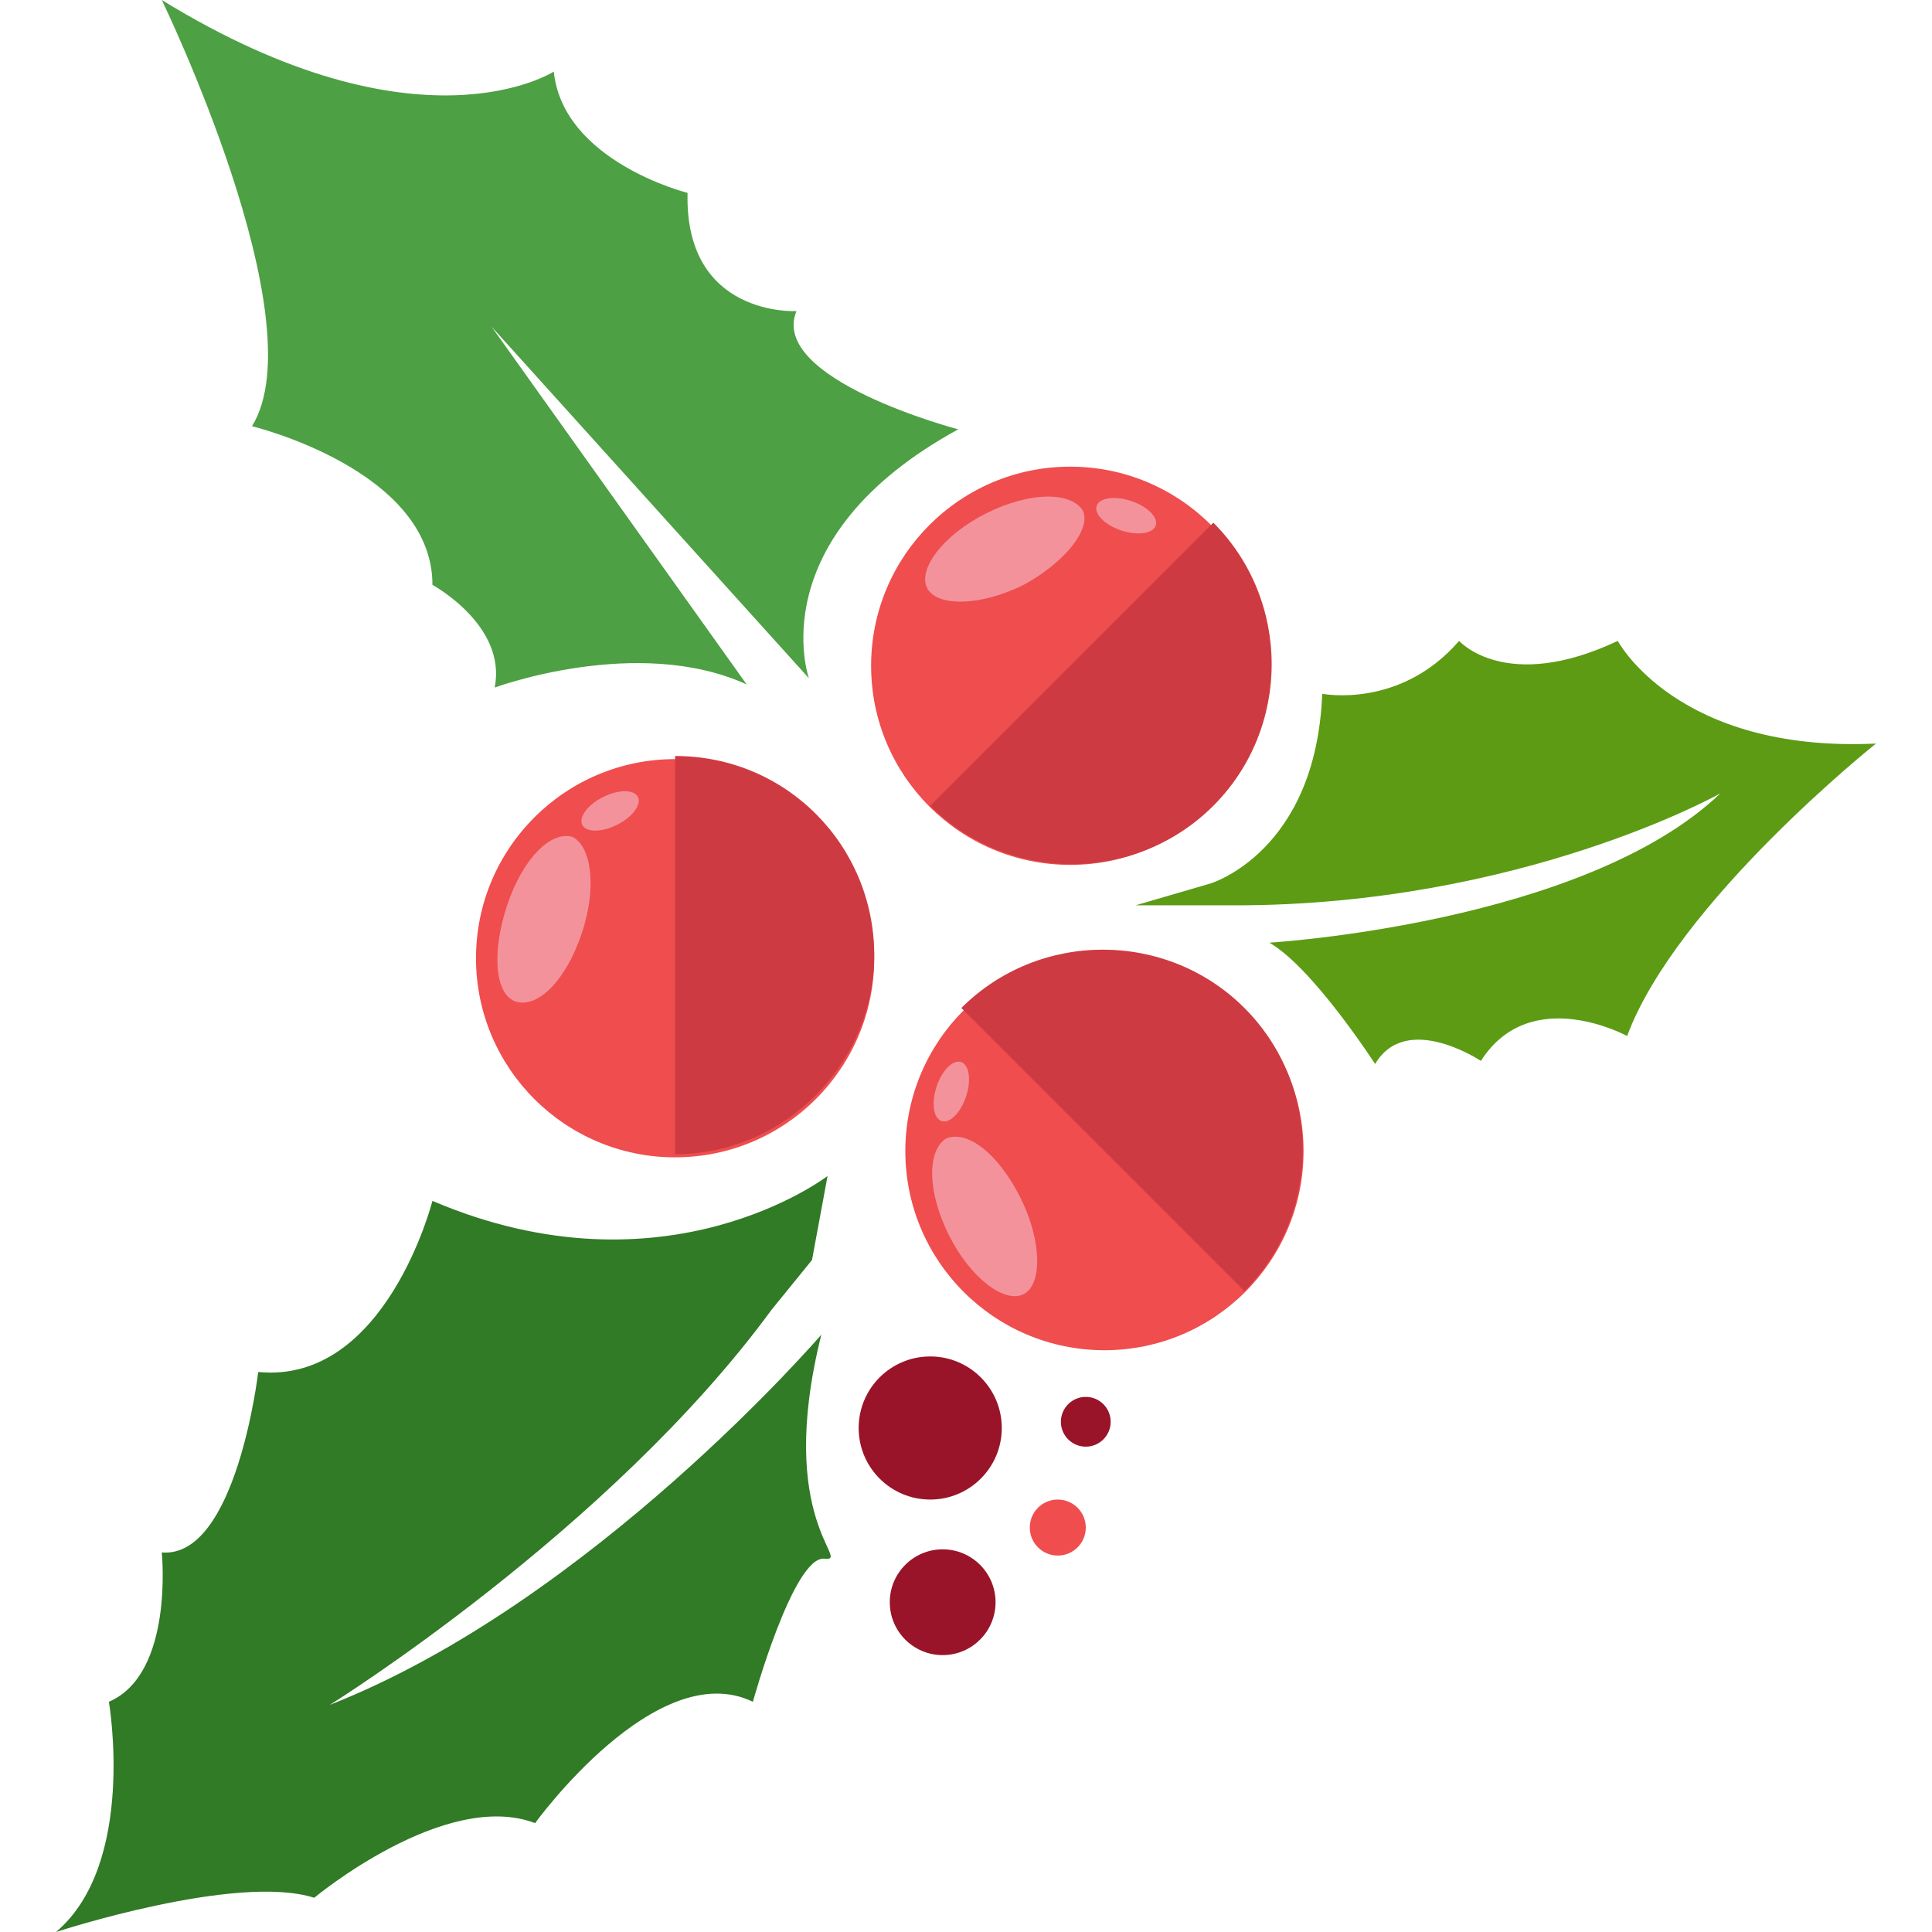
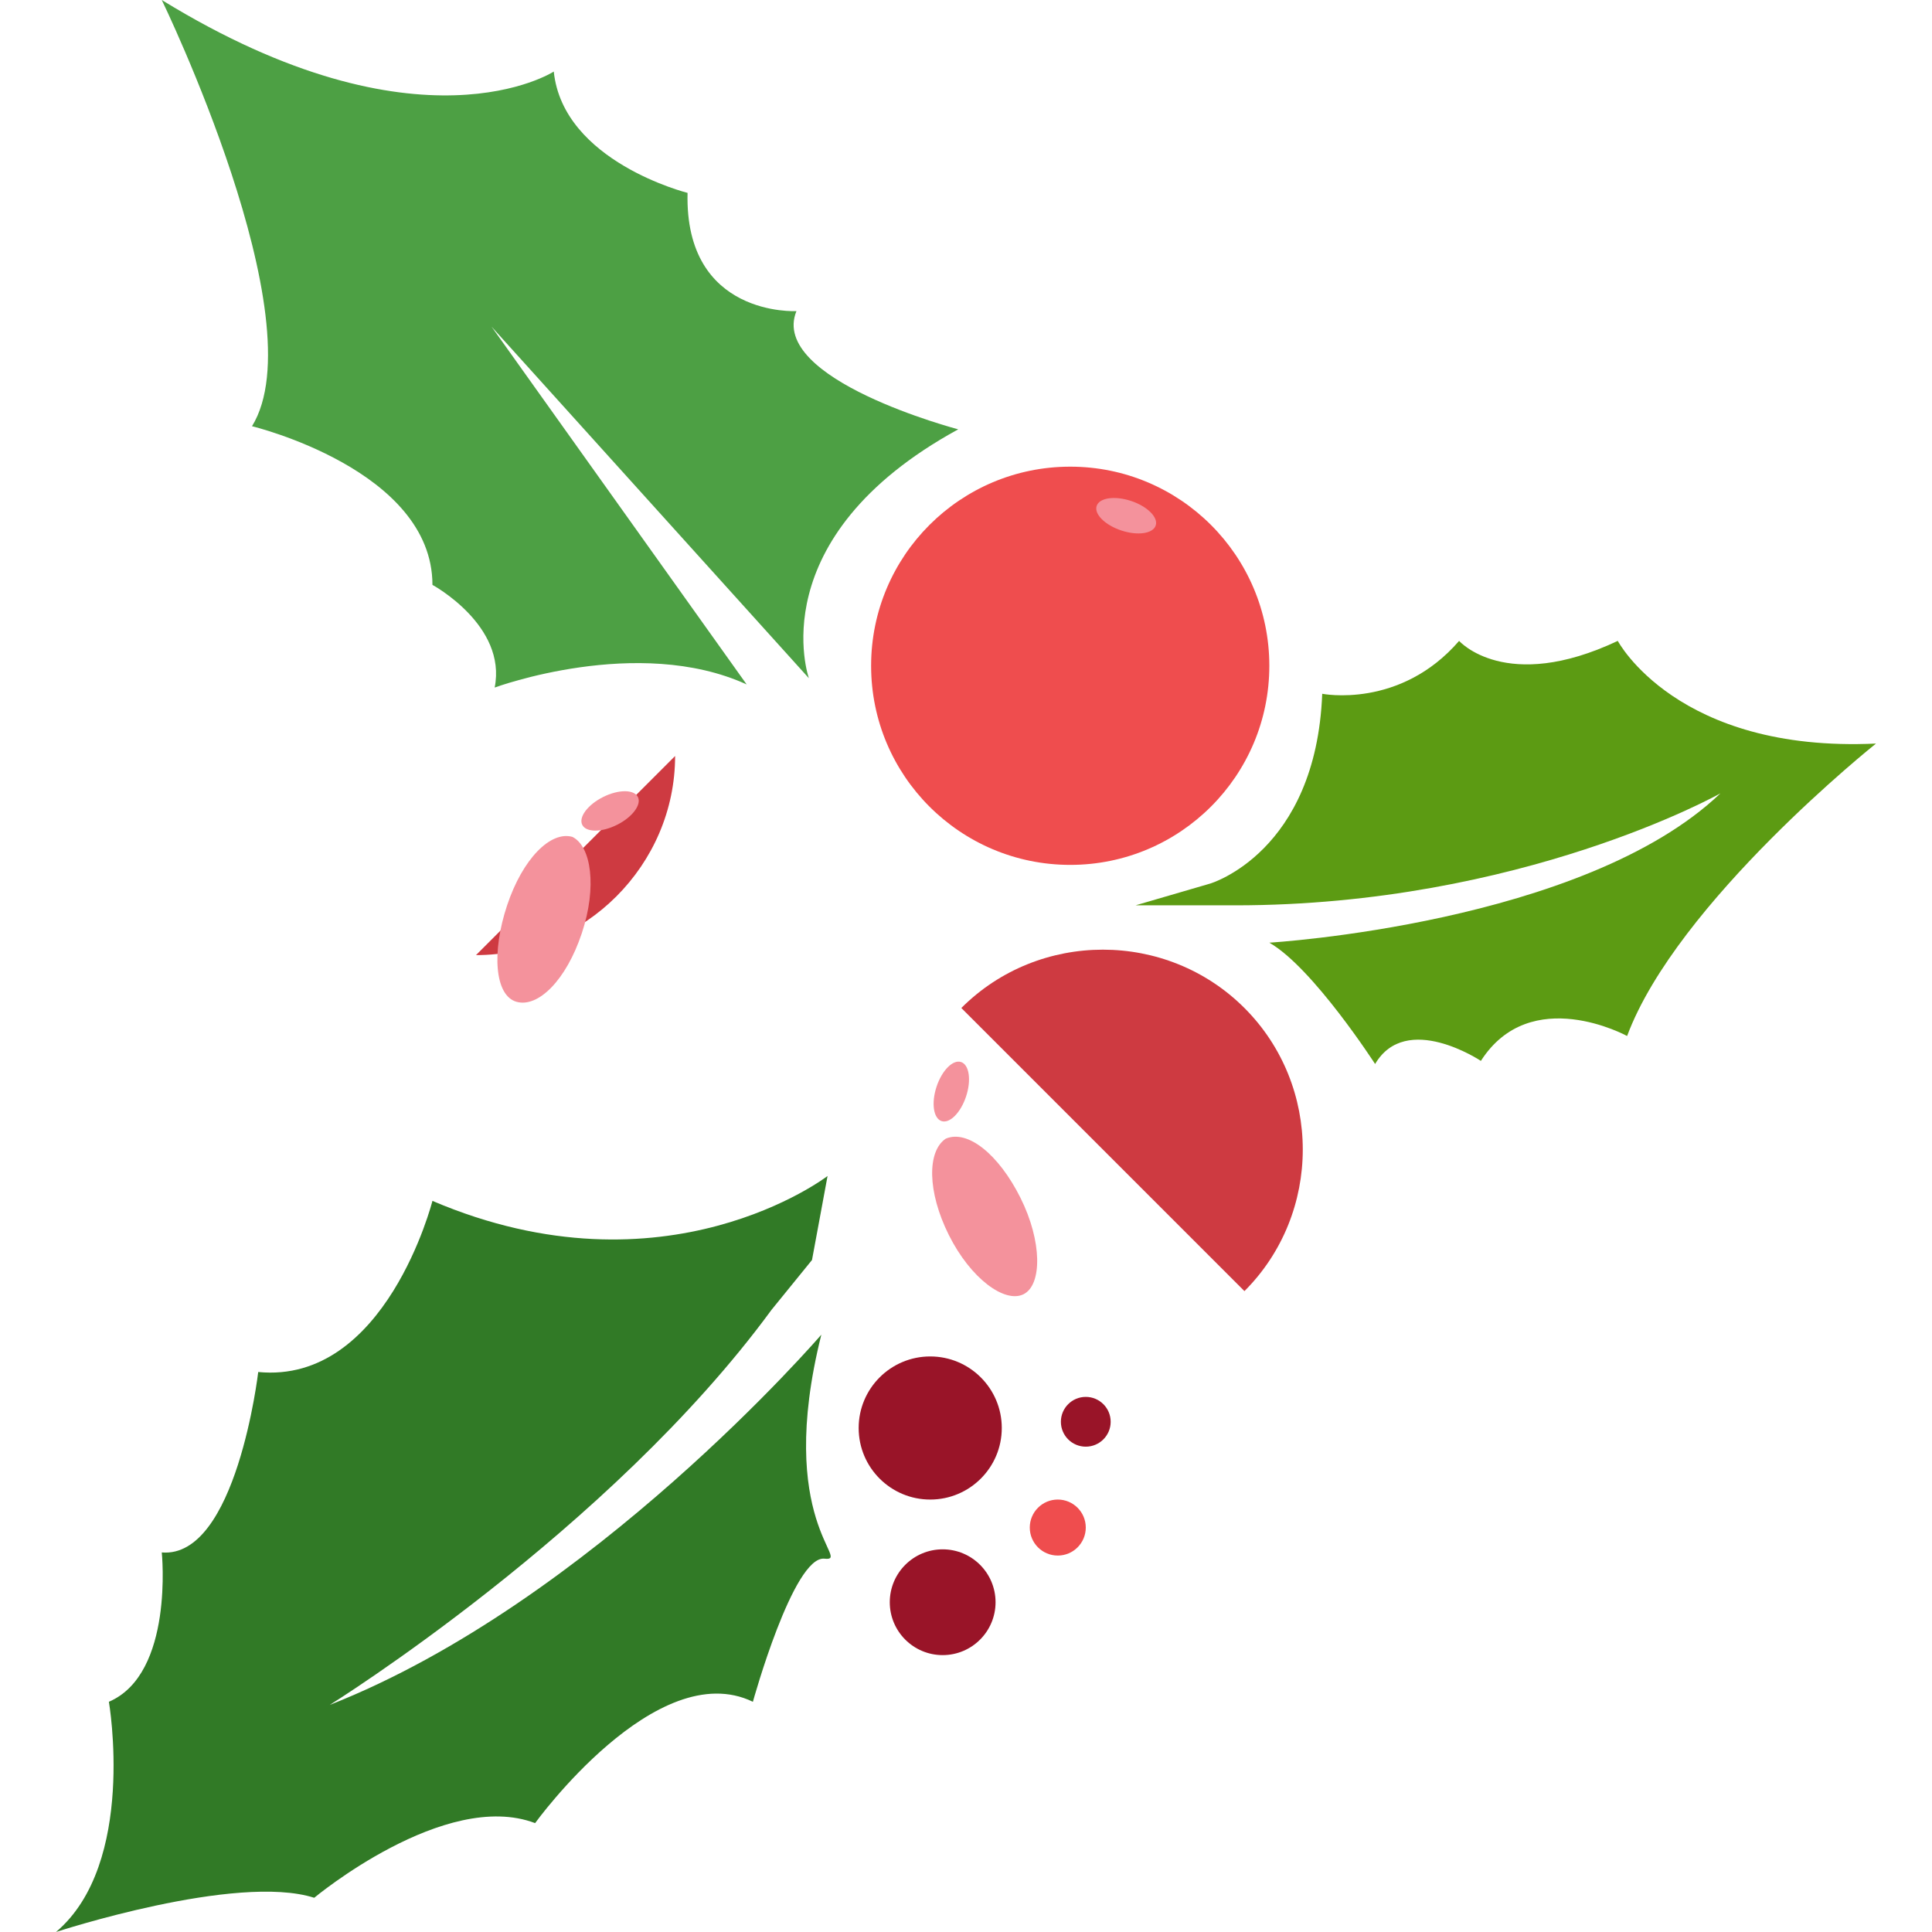
<svg xmlns="http://www.w3.org/2000/svg" version="1.1" id="Layer_1" x="0px" y="0px" viewBox="0 0 496.8 496.8" style="enable-background:new 0 0 496.8 496.8;" xml:space="preserve">
-   <circle style="fill:#EF4D4E;" cx="173.6" cy="246.4" r="51.2" />
-   <path style="fill:#CE3A41;" d="M173.6,194.4c28.8,0,51.2,23.2,51.2,51.2c0,28-23.2,51.2-51.2,51.2" />
+   <path style="fill:#CE3A41;" d="M173.6,194.4c0,28-23.2,51.2-51.2,51.2" />
  <g>
    <path style="fill:#F4929C;" d="M149.6,240c-4,12-11.2,19.2-16.8,17.6c-5.6-1.6-6.4-12.8-2.4-24.8s11.2-19.2,16.8-17.6   C152,217.6,153.6,228,149.6,240z" />
    <ellipse transform="matrix(0.894 -0.448 0.448 0.894 -76.797 92.383)" style="fill:#F4929C;" cx="156.882" cy="208.525" rx="8" ry="4" />
  </g>
-   <circle style="fill:#EF4D4E;" cx="284" cy="296" r="51.2" />
  <path style="fill:#CE3A41;" d="M247.2,259.2c20-20,52.8-20,72.8,0s20,52.8,0,72.8" />
  <g>
    <path style="fill:#F4929C;" d="M262.4,308c5.6,11.2,5.6,22.4,0.8,24.8c-4.8,2.4-13.6-4-19.2-15.2c-5.6-11.2-5.6-21.6-0.8-24.8   C248.8,290.4,256.8,296.8,262.4,308z" />
    <ellipse transform="matrix(0.314 -0.949 0.949 0.314 -98.653 424.857)" style="fill:#F4929C;" cx="244.804" cy="280.727" rx="8" ry="4" />
  </g>
  <circle style="fill:#EF4D4E;" cx="275.2" cy="171.2" r="51.2" />
-   <path style="fill:#CE3A41;" d="M312,134.4c20,20,20,52.8,0,72.8s-52.8,20-72.8,0" />
  <g>
-     <path style="fill:#F4929C;" d="M263.2,150.4c-11.2,5.6-22.4,5.6-24.8,0.8c-2.4-4.8,4-13.6,15.2-19.2c11.2-5.6,21.6-5.6,24.8-0.8   C280.8,136,273.6,144.8,263.2,150.4z" />
    <ellipse transform="matrix(0.949 0.315 -0.315 0.949 56.432 -84.429)" style="fill:#F4929C;" cx="289.686" cy="132.551" rx="8" ry="4" />
  </g>
  <path style="fill:#4DA044;" d="M208,174.4c0,0-12.8-36,38.4-64c0,0-48.8-12.8-41.6-30.4c0,0-28.8,1.6-28-30.4c0,0-32-8-34.4-31.2  c0,0-34.4,22.4-100.8-18.4c0,0,40,82.4,23.2,109.6c0,0,46.4,11.2,46.4,40.8c0,0,19.2,10.4,16,26.4c0,0,36.8-13.6,64.8-0.8l-65.6-92  L208,174.4z" />
  <path style="fill:#317A26;" d="M212.8,302.4c0,0-41.6,32-101.6,6.4c0,0-12,47.2-44.8,44c0,0-5.6,48-24.8,46.4  c0,0,3.2,31.2-13.6,38.4c0,0,7.2,41.6-13.6,59.2c0,0,46.4-15.2,66.4-8.8c0,0,33.6-28,56.8-19.2c0,0,31.2-43.2,56-31.2  c0,0,10.4-37.6,18.4-36.8c7.2,0.8-12.8-9.6-0.8-57.6c0,0-59.2,68.8-126.4,95.2c0,0,72-44.8,113.6-101.6l10.4-12.8L212.8,302.4z" />
  <g>
    <circle style="fill:#991428;" cx="239.2" cy="367.2" r="18.4" />
    <circle style="fill:#991428;" cx="279.2" cy="365.6" r="6.4" />
    <circle style="fill:#991428;" cx="242.4" cy="412" r="13.6" />
  </g>
  <circle style="fill:#EF4D4E;" cx="272" cy="392.8" r="7.2" />
  <path style="fill:#5C9B13;" d="M311.2,227.2c0,0,27.2-8,28.8-48.8c0,0,20,4,35.2-13.6c0,0,12,13.6,40.8,0c0,0,15.2,28.8,66.4,26.4  c0,0-51.2,40.8-64,75.2c0,0-24.8-13.6-37.6,6.4c0,0-19.2-12.8-27.2,0.8c0,0-16-24.8-27.2-31.2c0,0,80.8-4.8,116-38.4  c0,0-51.2,28.8-124.8,28.8H292L311.2,227.2z" />
  <g>
</g>
  <g>
</g>
  <g>
</g>
  <g>
</g>
  <g>
</g>
  <g>
</g>
  <g>
</g>
  <g>
</g>
  <g>
</g>
  <g>
</g>
  <g>
</g>
  <g>
</g>
  <g>
</g>
  <g>
</g>
  <g>
</g>
</svg>